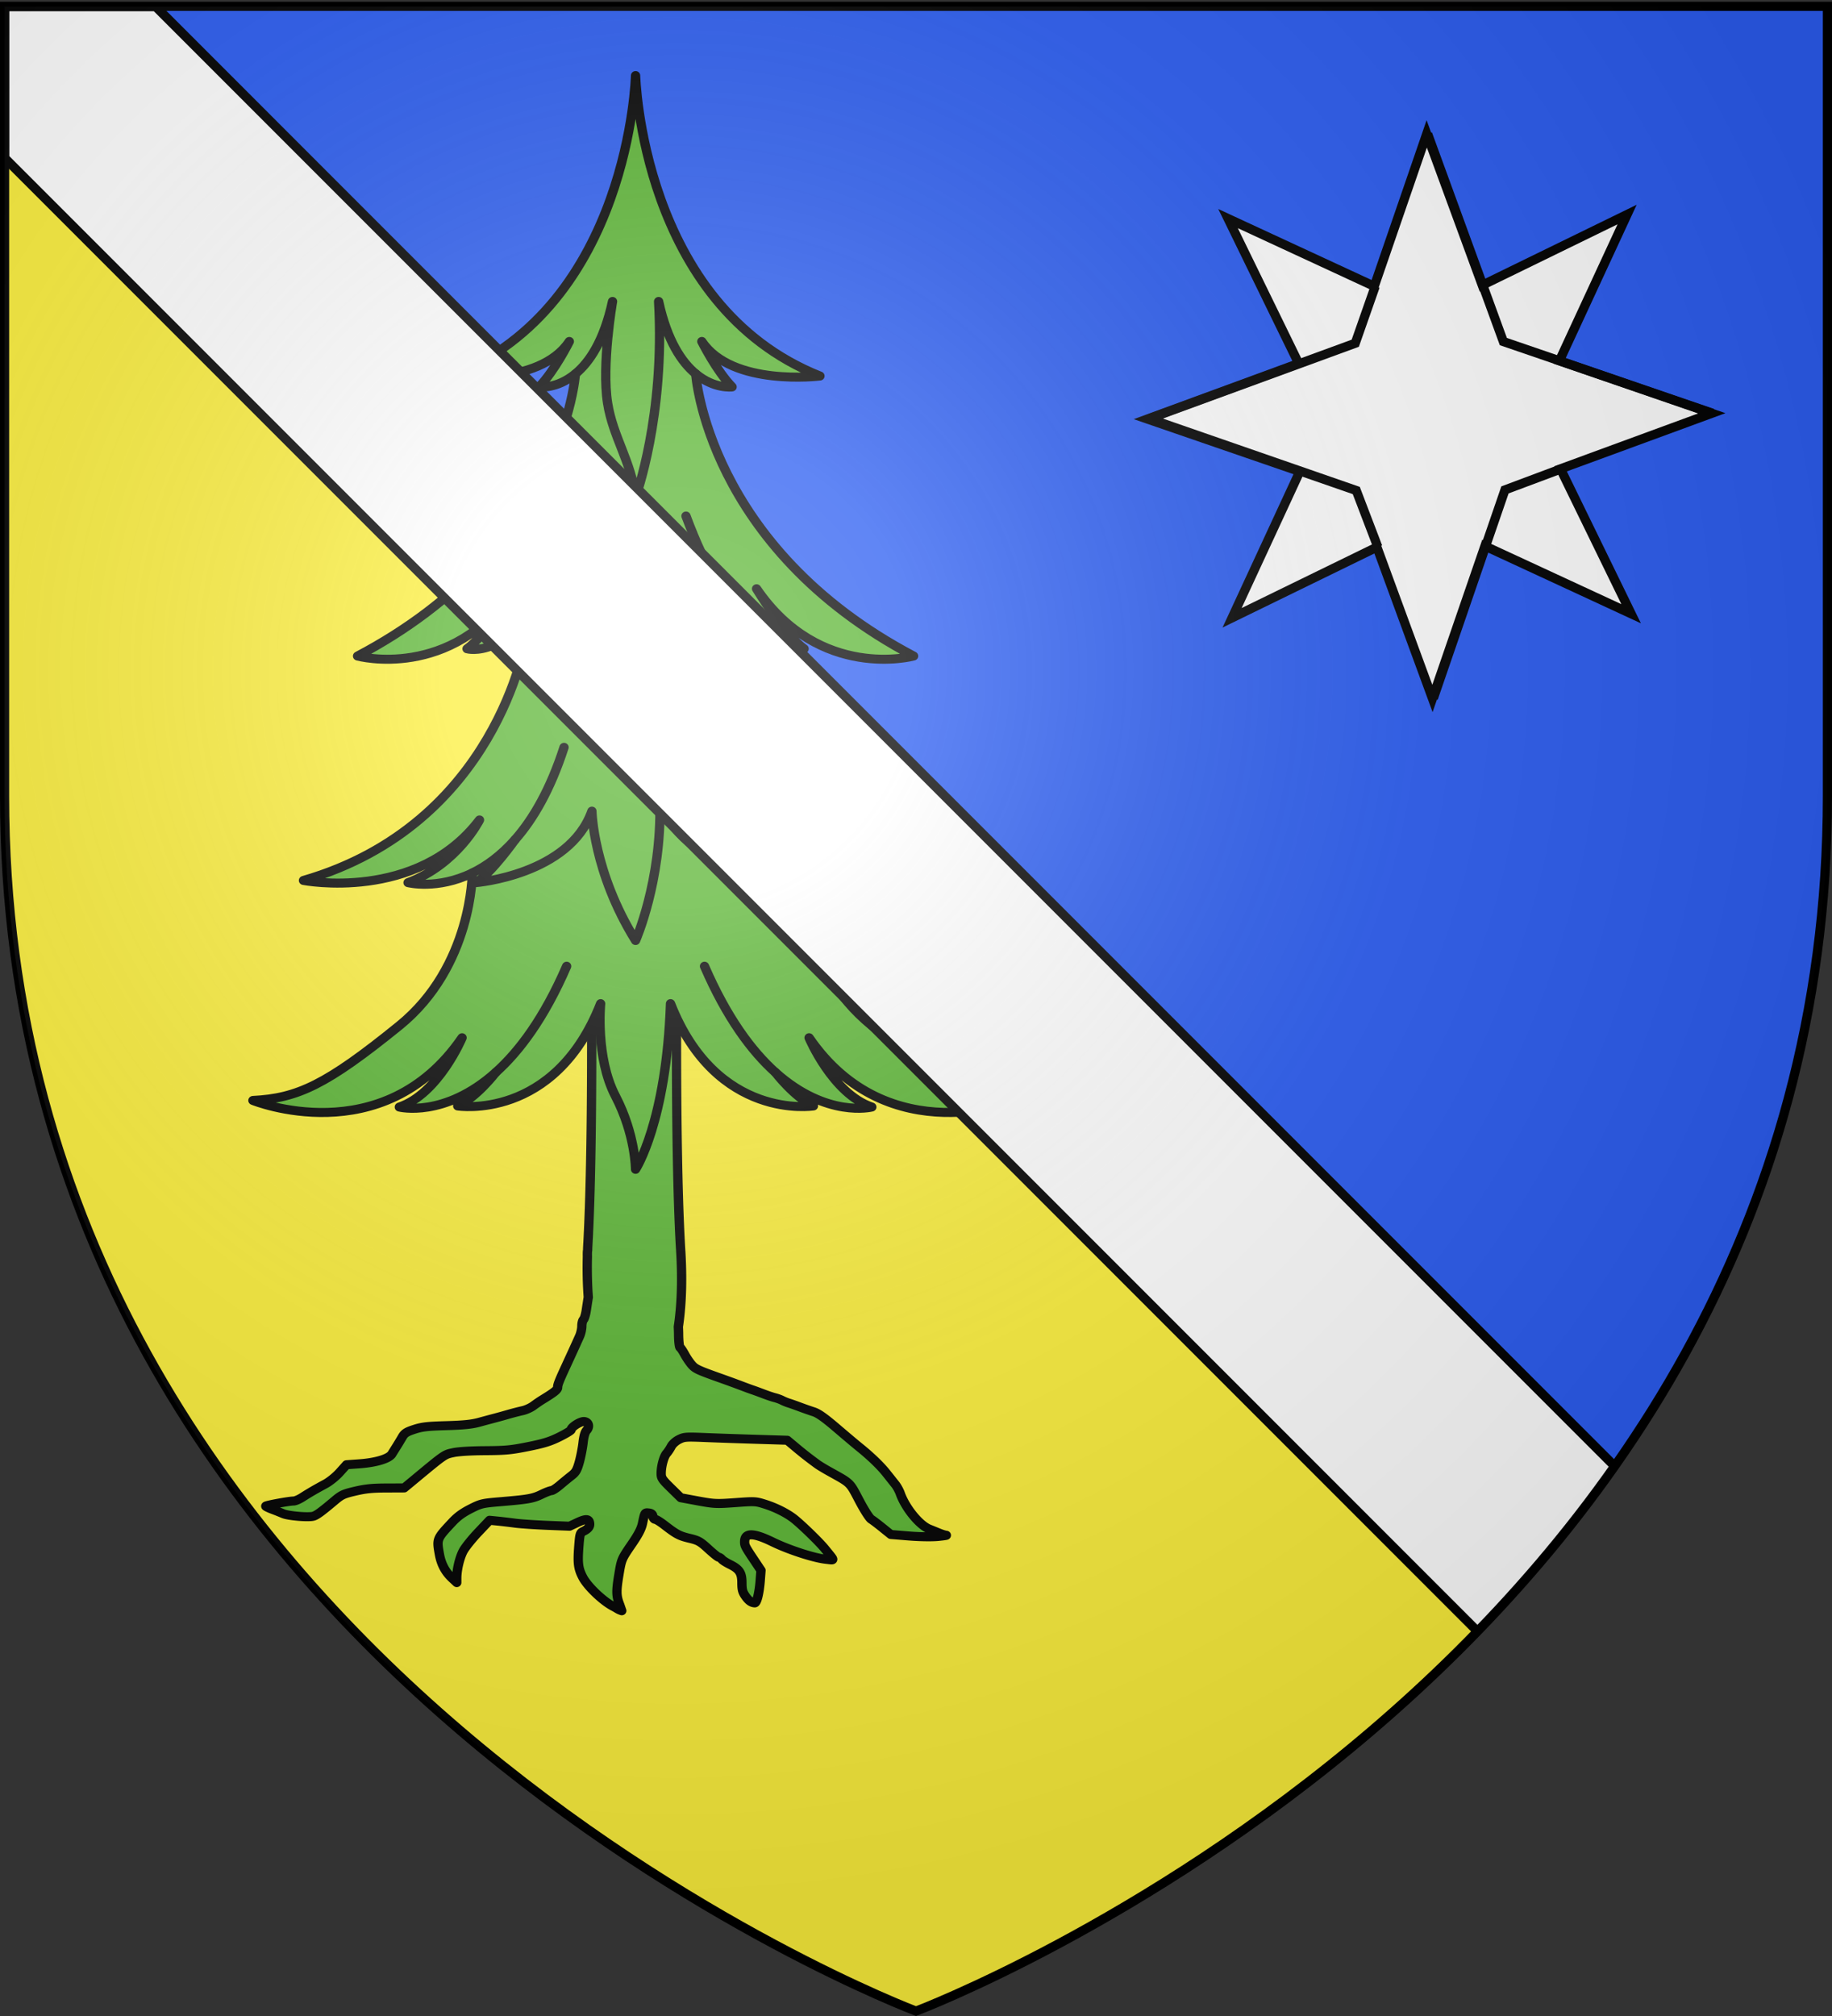
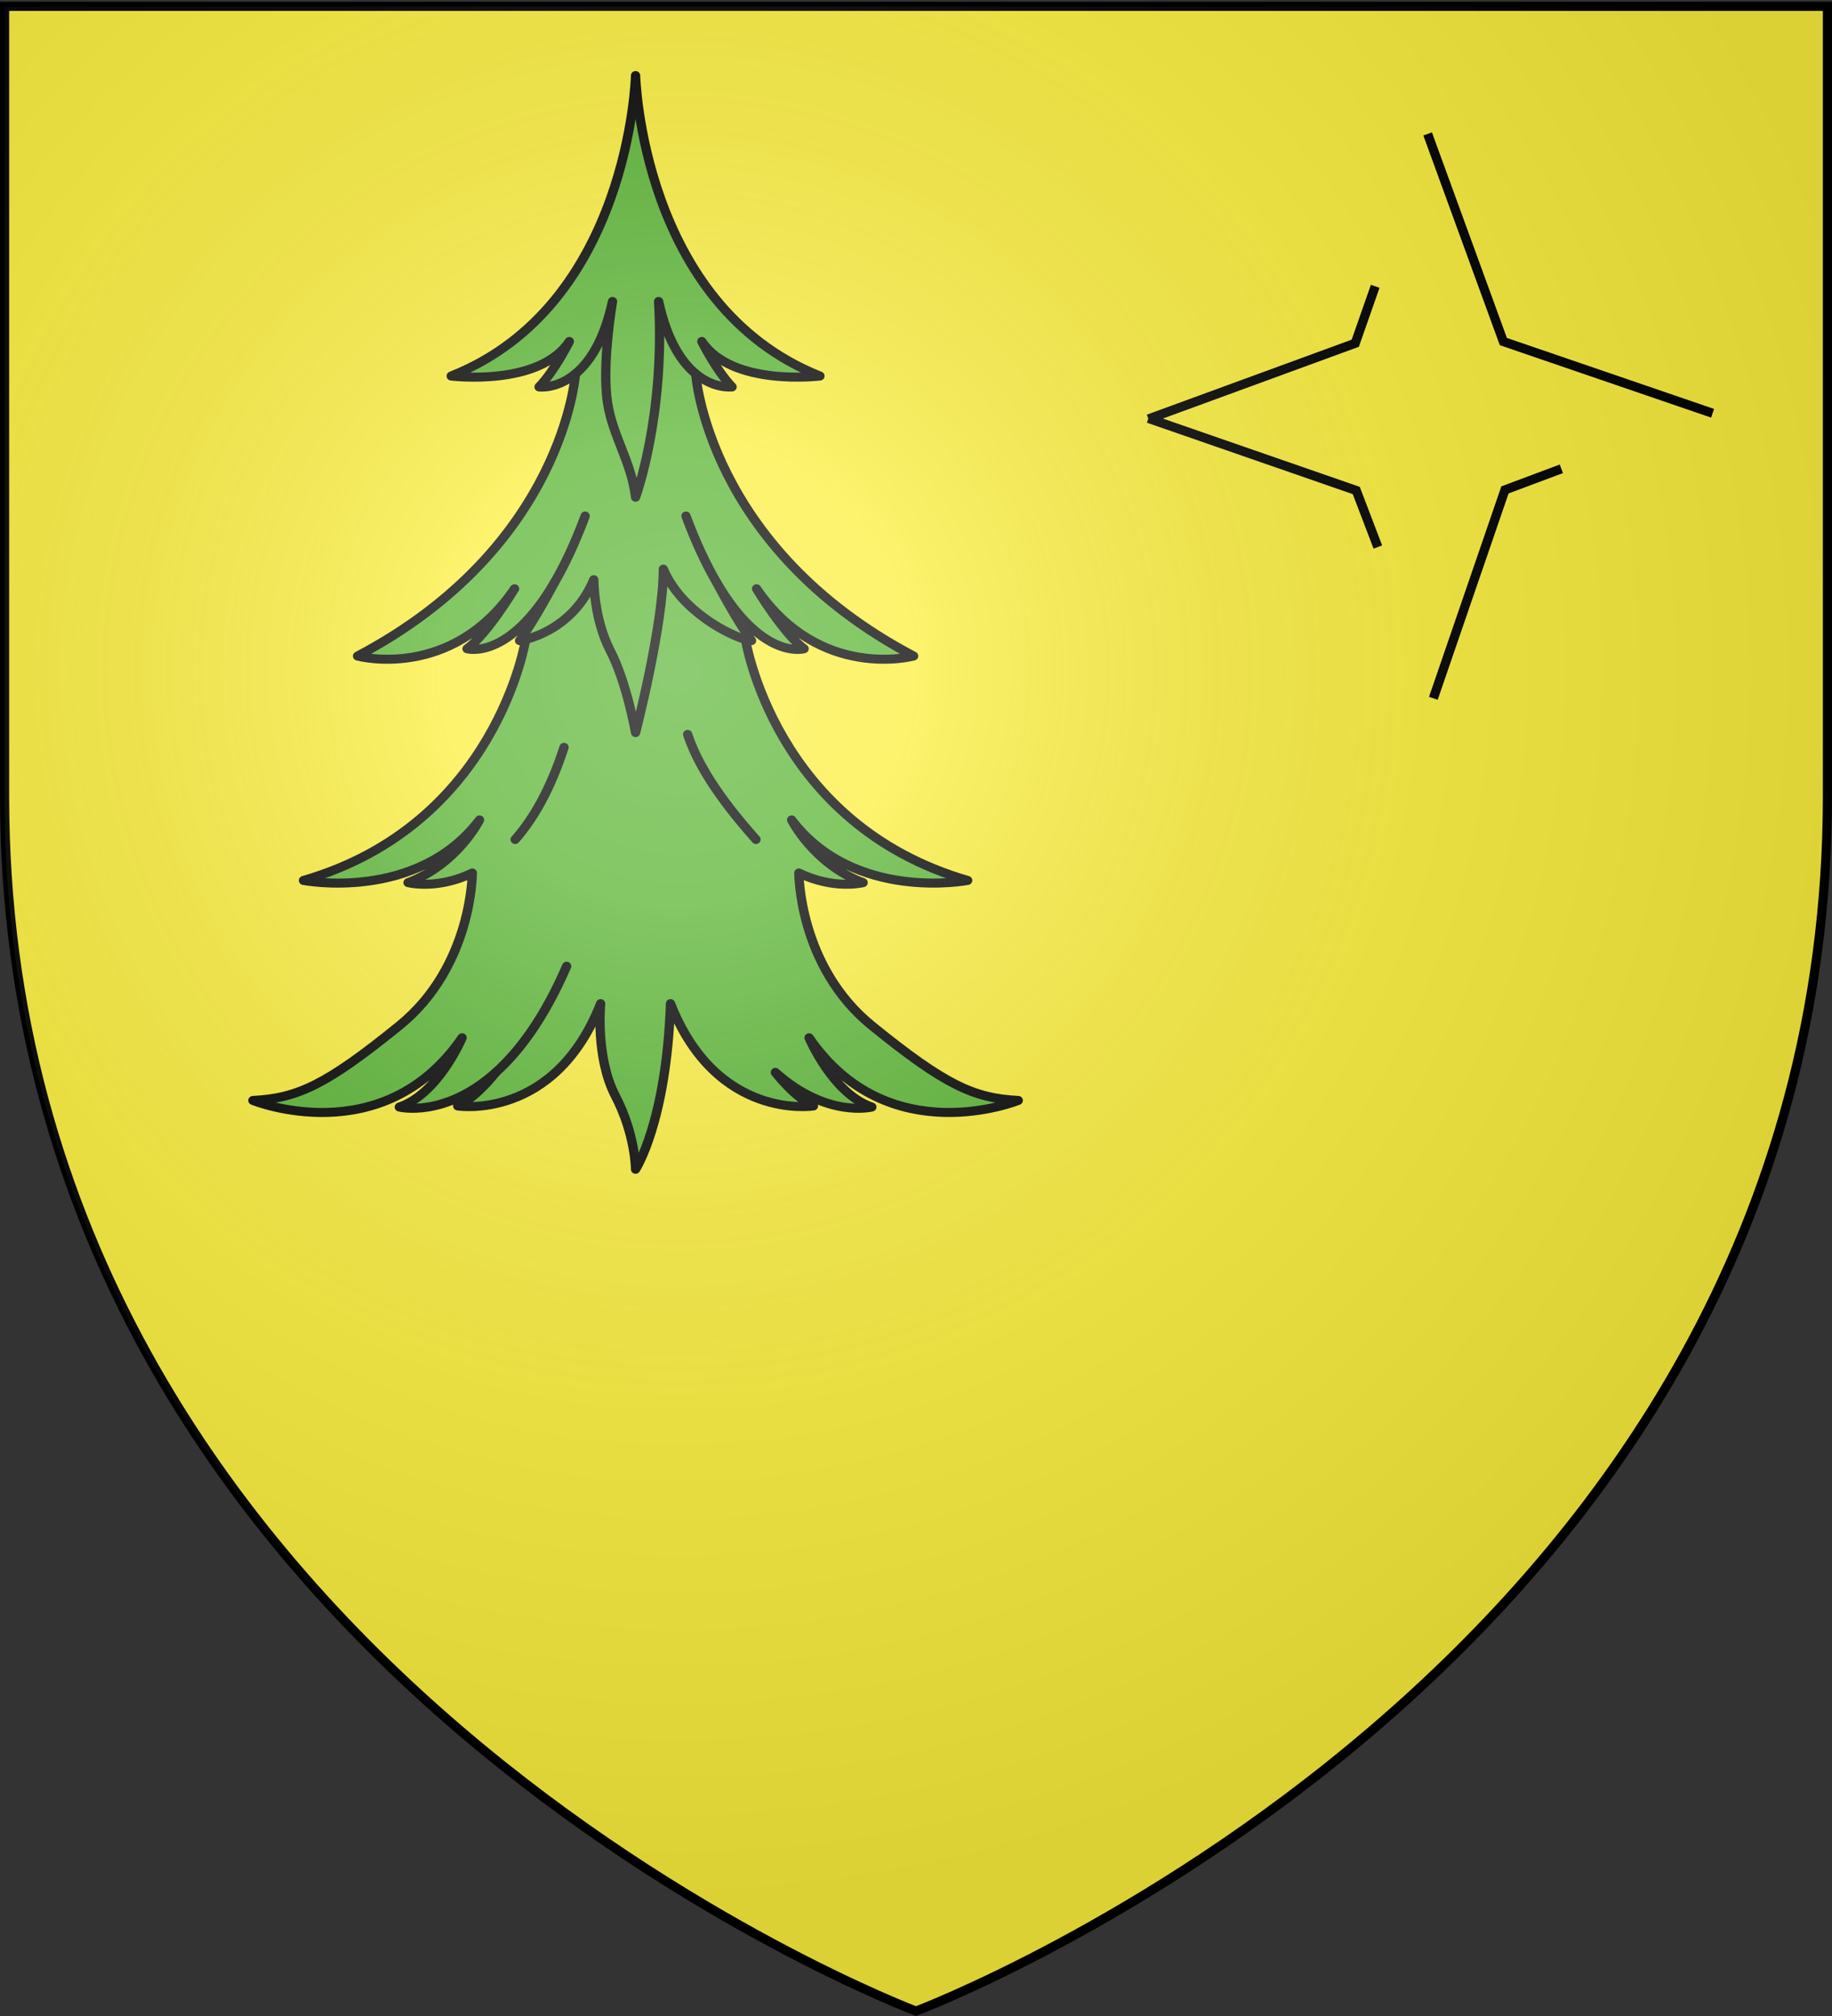
<svg xmlns="http://www.w3.org/2000/svg" xmlns:xlink="http://www.w3.org/1999/xlink" width="600" height="660" version="1.0">
  <rect width="100%" height="100%" fill="#333333" stroke="none" />
  <defs>
    <clipPath id="c" clipPathUnits="userSpaceOnUse">
      <path d="M300 658.397S1.5 546.077 1.5 260.625V2.074h597v258.551c0 285.452-298.5 397.772-298.5 397.772z" style="opacity:1;fill:none;fill-opacity:1;fill-rule:evenodd;stroke:#000;stroke-width:3;stroke-linecap:butt;stroke-linejoin:miter;stroke-miterlimit:4;stroke-dasharray:none;stroke-opacity:1" />
    </clipPath>
    <clipPath id="b" clipPathUnits="userSpaceOnUse">
      <path d="M344.777 597.412s-253.7-101.994-253.7-361.202V1.428h507.4V236.21c0 259.208-253.7 361.202-253.7 361.202z" style="opacity:1;fill:none;fill-opacity:1;fill-rule:evenodd;stroke:#000;stroke-width:2.636;stroke-linecap:butt;stroke-linejoin:miter;stroke-miterlimit:4;stroke-dasharray:none;stroke-opacity:1" />
    </clipPath>
    <radialGradient xlink:href="#a" id="d" cx="221.445" cy="226.331" r="300" fx="221.445" fy="226.331" gradientTransform="matrix(1.353 0 0 1.349 -77.63 -85.747)" gradientUnits="userSpaceOnUse" />
    <linearGradient id="a">
      <stop offset="0" style="stop-color:white;stop-opacity:.314" />
      <stop offset=".19" style="stop-color:white;stop-opacity:.251" />
      <stop offset=".6" style="stop-color:#6b6b6b;stop-opacity:.125" />
      <stop offset="1" style="stop-color:black;stop-opacity:.125" />
    </linearGradient>
  </defs>
  <g style="display:inline">
    <path d="M300 658.5s298.5-112.32 298.5-397.772V2.176H1.5v258.552C1.5 546.18 300 658.5 300 658.5Z" style="fill:#fcef3c;fill-opacity:1;fill-rule:evenodd;stroke:none;stroke-width:1px;stroke-linecap:butt;stroke-linejoin:miter;stroke-opacity:1" />
  </g>
-   <path d="M93.719 2.187 531.3 471.173l106.865-96.258V-22.457H91.078Z" clip-path="url(#b)" style="fill:#2b5df2;stroke:none;stroke-width:3;stroke-linecap:butt;stroke-linejoin:miter;stroke-miterlimit:4;stroke-dasharray:none;stroke-opacity:1" transform="matrix(1.177 0 0 1.101 -105.66 .5)" />
  <g style="fill:#5ab532;fill-opacity:1;stroke:#000;stroke-width:3.514;stroke-miterlimit:4;stroke-dasharray:none;stroke-opacity:1">
    <g style="opacity:1;fill:#5ab532;fill-opacity:1;stroke:#000;stroke-width:3.514;stroke-miterlimit:4;stroke-dasharray:none;stroke-opacity:1">
-       <path d="m145.531 328.656-16.344 2.219s1.183 83.496-1.218 126.594c-.017.38-.017.748-.031 1.125v.062c-.102.354-.113 1.085-.094 2.375 0 .077-.001.107 0 .188-.141 5.691-.001 10.946.344 15.75-.02.105-.046.202-.063.312-.158 1.05-.483 3.234-.719 4.844-.235 1.61-.727 3.196-1.062 3.531-.335.335-.594 1.447-.594 2.5 0 1.054-.361 2.785-.813 3.844-.795 1.865-3.258 7.41-5.593 12.625-2.216 4.947-2.75 6.392-2.75 7.375 0 .929-1.193 1.903-5.813 4.813-.888.56-2.407 1.636-3.375 2.375-.967.738-2.772 1.585-4.031 1.875a99.97 99.97 0 0 0-5.094 1.343 245.074 245.074 0 0 1-5.344 1.532 523.906 523.906 0 0 0-6.093 1.687c-2.66.755-5.758 1.084-12.219 1.281-7.254.222-9.235.438-12.219 1.438-2.976.997-3.708 1.498-4.562 3-.562.987-1.472 2.55-2.032 3.468-.56.92-1.407 2.302-1.874 3.094-1.106 1.875-6.02 3.407-12.5 3.875l-4.688.344-2.531 2.906c-1.441 1.663-3.79 3.63-5.469 4.563-3.584 1.991-5.842 3.326-8.719 5.218-1.203.792-2.666 1.442-3.281 1.438-1.65-.01-10.533 1.675-10.531 2 0 .153 1.078.71 2.406 1.219 1.328.51 3.208 1.286 4.188 1.718 1.93.852 9.309 1.503 11.312 1 1.26-.316 3.092-1.714 8.219-6.156 2.579-2.235 3.412-2.597 7.843-3.656 3.849-.92 6.43-1.176 11.657-1.188l6.718-.03 3.126-2.657c12.288-10.498 12.014-10.311 15.343-11.062 2-.452 6.49-.745 12.094-.782 7.788-.05 9.833-.247 16.344-1.593 5.95-1.231 8.309-1.992 11.812-3.782 2.41-1.23 4.405-2.47 4.406-2.75.006-1.07 3.568-3.38 4.97-3.218 1.707.196 2.159 2.046.843 3.5-.565.624-1.035 2.343-1.281 4.687-.213 2.026-.842 5.402-1.406 7.5-.862 3.204-1.343 4.062-2.938 5.344-1.044.84-3.016 2.498-4.375 3.687-1.36 1.19-2.8 2.157-3.219 2.157-.418 0-2.086.635-3.687 1.437-3.27 1.639-4.862 1.96-15.406 2.875-7.172.623-7.572.721-11.532 2.781-2.895 1.507-4.894 2.984-6.812 5.094-6.007 6.606-6.017 6.577-4.969 12.594.66 3.788 2.2 6.81 4.75 9.281l1.813 1.75v-1.719c0-3.248 1.075-7.937 2.437-10.562.751-1.449 3.327-4.747 5.688-7.313l4.28-4.656 3.094.313c1.696.176 4.667.546 6.626.812 1.958.266 7.394.649 12.062.844l8.469.344 2.844-1.375c3.326-1.628 4.537-1.573 4.75.25.154 1.328-.578 2.231-2.625 3.25-.969.481-1.123 1.143-1.47 5.875-.473 6.482-.21 8.474 1.5 11.875 1.759 3.496 7.514 9.18 11.47 11.312 1.753.945 1.835 1.22 3.28 1.719-.905-2.656-.37-1.192-.905-2.656-1.177-3.22-1.2-5.053-.188-11.344.982-6.103.993-6.096 5-12.125 2.43-3.658 3.513-5.833 3.938-7.906.868-4.249.84-4.208 2.375-4.032 1.004.116 1.445.493 1.562 1.313.09.63.469 1.156.844 1.156s1.912.969 3.406 2.156c4.616 3.67 5.693 4.278 9.531 5.22 3.358.822 4.059 1.202 7.156 4.124 1.887 1.78 3.657 3.25 3.938 3.25.281 0 .821.371 1.188.813.366.441 1.743 1.331 3.062 2 3.602 1.825 4.531 3.304 4.531 7.156 0 2.613.25 3.587 1.313 5.156 1.213 1.792 2.24 2.568 3.531 2.656.766.053 1.684-3.682 2.063-8.468l.312-4.188-2.25-3.469c-3.76-5.779-3.938-6.164-3.938-7.656 0-3.636 3.266-3.616 10.594.063 6.085 3.054 15.55 6.23 20.156 6.75 3.453.39 3.516.896-.437-4.125-2.225-2.827-9.624-10.168-12.156-12.063-2.776-2.077-6.571-3.993-10.406-5.25-3.578-1.173-3.876-1.177-11.25-.625-7.183.538-7.918.509-14.125-.656l-6.532-1.25-3.687-3.719c-3.344-3.375-3.719-3.923-3.719-5.75 0-2.82 1.007-6.603 2.063-7.812.488-.56 1.26-1.75 1.718-2.657.493-.974 1.71-2.108 2.969-2.75 2.015-1.028 2.562-1.054 10.531-.718 4.63.195 13.362.498 19.406.687l11 .344 2.938 2.531c2.667 2.312 4.841 4.084 8.406 6.781.7.53 2.744 1.801 4.563 2.844 8.253 4.733 7.599 4.062 11.281 11.25 1.99 3.885 3.878 6.926 4.594 7.375.668.42 2.59 1.925 4.281 3.344l3.094 2.562 7.062.594c4.133.331 8.679.39 10.906.156 2.099-.22 3.418-.427 2.938-.468-.48-.042-1.644-.422-2.563-.813a433.228 433.228 0 0 0-3.812-1.594c-3.757-1.549-9.018-8.213-10.969-13.875-.386-1.121-1.23-2.675-1.844-3.468-.614-.794-2.179-2.828-3.5-4.532-2.24-2.89-6.02-6.613-10.312-10.156-1.001-.827-4.703-4.03-8.219-7.125-4.67-4.113-7.04-5.865-8.844-6.469a142.121 142.121 0 0 1-5.28-1.906c-1.54-.598-3.395-1.272-4.126-1.5-.73-.228-1.87-.708-2.531-1.062-.662-.355-1.904-.82-2.75-1.032-.846-.212-2.805-.895-4.344-1.5-1.539-.604-3.363-1.293-4.062-1.53-.7-.239-2.524-.924-4.063-1.532a385.65 385.65 0 0 0-7.375-2.781c-9.22-3.371-10.187-3.822-11.594-5.47-.778-.91-1.97-2.721-2.656-4.03-.685-1.31-1.465-2.512-1.75-2.688-.292-.18-.554-2.468-.562-5.25-.002-.752-.047-1.75-.094-2.844 1.224-8.373 1.618-18.68.812-30.937-2.4-43.1-1.218-126.594-1.218-126.594z" style="fill:#5ab532;fill-opacity:1;stroke:#000;stroke-width:3.514;stroke-linecap:round;stroke-linejoin:round;stroke-miterlimit:4;stroke-dasharray:none;stroke-opacity:1" transform="matrix(.866 0 0 .841 81.66 23.598)" />
      <path d="M186.676 433.859c17.469 45.816 54.048 39.825 54.048 39.825-7.25-3.426-14.39-13.067-14.39-13.067 19.426 17.924 36.47 13.492 36.47 13.492-14.829-5.139-23.727-26.976-23.727-26.976 29.988 44.96 79.093 24.407 79.093 24.407-16.81-.857-27.683-5.995-55.368-29.12-27.682-23.124-27.587-59.425-27.587-59.425 13.29 6.641 24.293 3.758 24.293 3.758-18.786-7.28-27.024-24.408-27.024-24.408 23.725 32.118 66.566 23.551 66.566 23.551-73.158-21.838-84.024-93.835-84.024-93.835 1.436.376 2.295.484 2.295.484-5.6-7.707-13.204-22.65-13.204-22.65 17.357 30.567 33.073 25.816 33.073 25.816-7.627-5.661-17.975-23.356-17.975-23.356 23.968 36.1 59.378 26.19 59.378 26.19-78.077-42.397-82.386-109.866-82.386-109.866 7.101 6.038 13.748 5.107 13.748 5.107-5.993-6.372-11.439-17.695-11.439-17.695 11.439 17.695 44.67 13.448 44.67 13.448-67.548-27.603-69.73-116.953-69.73-116.953s-2.177 89.35-69.728 116.958c0 0 33.232 4.246 44.672-13.449 0 0-5.45 11.326-11.44 17.696 0 0 6.647.933 13.75-5.107 0 0-4.31 67.47-82.387 109.866 0 0 35.404 9.913 59.375-26.19 0 0-10.347 17.695-17.974 23.357 0 0 15.717 4.75 33.078-25.815 0 0-7.606 14.943-13.208 22.65 0 0 .86-.11 2.296-.483 0 0-10.867 71.998-84.024 93.835 0 0 42.84 8.564 66.57-23.552 0 0-8.24 17.129-27.024 24.405 0 0 11.004 2.886 24.293-3.755 0 0 .095 36.303-27.589 59.424-27.683 23.123-38.559 28.262-55.364 29.12 0 0 49.104 20.554 79.092-24.406 0 0-8.896 21.836-23.728 26.976 0 0 17.04 4.429 36.465-13.491 0 0-7.136 9.638-14.386 13.065 0 0 36.58 5.994 54.049-39.823 0 0-2.018 20.913 5.6 35.972 7.614 15.052 7.614 28.508 7.614 28.508s11.647-18.243 13.218-64.488z" style="fill:#5ab532;fill-opacity:1;stroke:#000;stroke-width:3.514;stroke-linecap:round;stroke-linejoin:round;stroke-miterlimit:4;stroke-dasharray:none;stroke-opacity:1" transform="matrix(.866 0 0 .841 57.944 -36.302)" />
      <path d="M142.8 269.9c3.832-6.752 7.747-15.225 11.591-25.854M150.708 188.683c5.27-4.48 10.788-12.793 14.032-28.163 0 0-4.172 24.557-1.866 39.541 2.043 13.279 8.973 22.77 10.582 36.647 0 0 11.21-31.371 8.717-76.188 3.248 15.37 8.768 23.682 14.035 28.163M127.924 369.968c6.79-7.94 13.298-19.398 18.475-35.881M120.58 460.62c8.907-8.216 18.315-21.131 26.809-41.323M204.119 269.9c-3.837-6.752-7.751-15.225-11.595-25.854M215.028 292.067c-5.385-1.398-24.18-10.586-31.062-27.347 0 21.84-10.51 63.628-10.51 63.628s-3.331-19.52-9.594-31.939c-6.263-12.417-6.204-27.589-6.204-27.589-6.879 16.762-20.386 21.849-25.771 23.247M218.992 369.968c-6.787-7.94-20.663-24.446-25.838-40.928" style="fill:#5ab532;fill-opacity:1;stroke:#000;stroke-width:3.514;stroke-linecap:round;stroke-linejoin:round;stroke-miterlimit:4;stroke-dasharray:none;stroke-opacity:1" transform="matrix(.866 0 0 .841 57.944 -36.302)" />
-       <path d="M235.215 382.998c-5.233-2.616-10.814-6.709-16.222-13.031 0 0 8.879 12.934 14.812 16.79 0 0-39.951-2.993-51.154-30.826.658 30.403-9.193 53.346-9.193 53.346-16.11-26.727-16.513-50.356-16.513-50.356-8.567 24.84-43.83 27.833-43.83 27.833 5.93-3.854 14.81-16.787 14.81-16.787-5.408 6.323-10.992 10.415-16.221 13.029M226.331 460.62c-8.902-8.216-18.309-21.131-26.803-41.323" style="fill:#5ab532;fill-opacity:1;stroke:#000;stroke-width:3.514;stroke-linecap:round;stroke-linejoin:round;stroke-miterlimit:4;stroke-dasharray:none;stroke-opacity:1" transform="matrix(.866 0 0 .841 57.944 -36.302)" />
    </g>
  </g>
  <g style="display:inline;opacity:1">
    <path d="M0 0h600v660H0z" style="fill:none;fill-opacity:1;fill-rule:nonzero;stroke:none;stroke-width:7.56;stroke-linecap:round;stroke-linejoin:round;stroke-miterlimit:4;stroke-dasharray:none;stroke-opacity:1" />
  </g>
  <g style="stroke:#000;stroke-width:2.128;stroke-miterlimit:4;stroke-dasharray:none;stroke-opacity:1">
    <g style="display:inline;stroke:#000;stroke-width:2.128;stroke-miterlimit:4;stroke-dasharray:none;stroke-opacity:1">
-       <path d="m-280.952 218.73-77.097-27.421-19.423 79.489-35.126-73.906-69.942 42.473 27.422-77.096-79.49-19.424 73.906-35.125-42.473-69.942 77.097 27.421 19.423-79.489 35.126 73.905 69.942-42.472-27.422 77.096 79.49 19.424-73.906 35.125z" style="fill:#fff;fill-opacity:1;stroke:#000;stroke-width:4.653;stroke-miterlimit:4;stroke-dasharray:none;stroke-opacity:1" transform="rotate(5.263 -474.604 7954.11) scale(.645)" />
-     </g>
+       </g>
  </g>
  <path d="m376.115 137.165 67.748-24.798 6.53-18.636" style="fill:none;stroke:#000;stroke-width:3;stroke-linecap:butt;stroke-linejoin:miter;stroke-miterlimit:4;stroke-dasharray:none;stroke-opacity:1" />
  <path d="m376.115 136.97 68.08 23.613 7.062 18.503M560.89 135.294l-68.529-23.473-24.794-67.98M511.36 153.475l-18.472 6.913-23.45 68.23" style="fill:none;stroke:#000;stroke-width:3;stroke-linecap:butt;stroke-linejoin:miter;stroke-miterlimit:4;stroke-dasharray:none;stroke-opacity:1" />
-   <path d="M1.5 2.176v49.5l482.692 482.692c15.745-16.286 30.986-34.297 44.845-54.14L51 2.176Z" clip-path="url(#c)" style="fill:#fff;stroke:#000;stroke-width:3" />
  <path d="M300 658.397S1.5 546.077 1.5 260.625V2.074h597v258.551c0 285.452-298.5 397.772-298.5 397.772z" style="opacity:1;fill:none;fill-opacity:1;fill-rule:evenodd;stroke:#000;stroke-width:3;stroke-linecap:butt;stroke-linejoin:miter;stroke-miterlimit:4;stroke-dasharray:none;stroke-opacity:1" />
  <g style="display:inline">
    <path d="M300 658.5s298.5-112.32 298.5-397.772V2.176H1.5v258.552C1.5 546.18 300 658.5 300 658.5Z" style="opacity:1;fill:url(#d);fill-opacity:1;fill-rule:evenodd;stroke:none;stroke-width:1px;stroke-linecap:butt;stroke-linejoin:miter;stroke-opacity:1" />
  </g>
</svg>